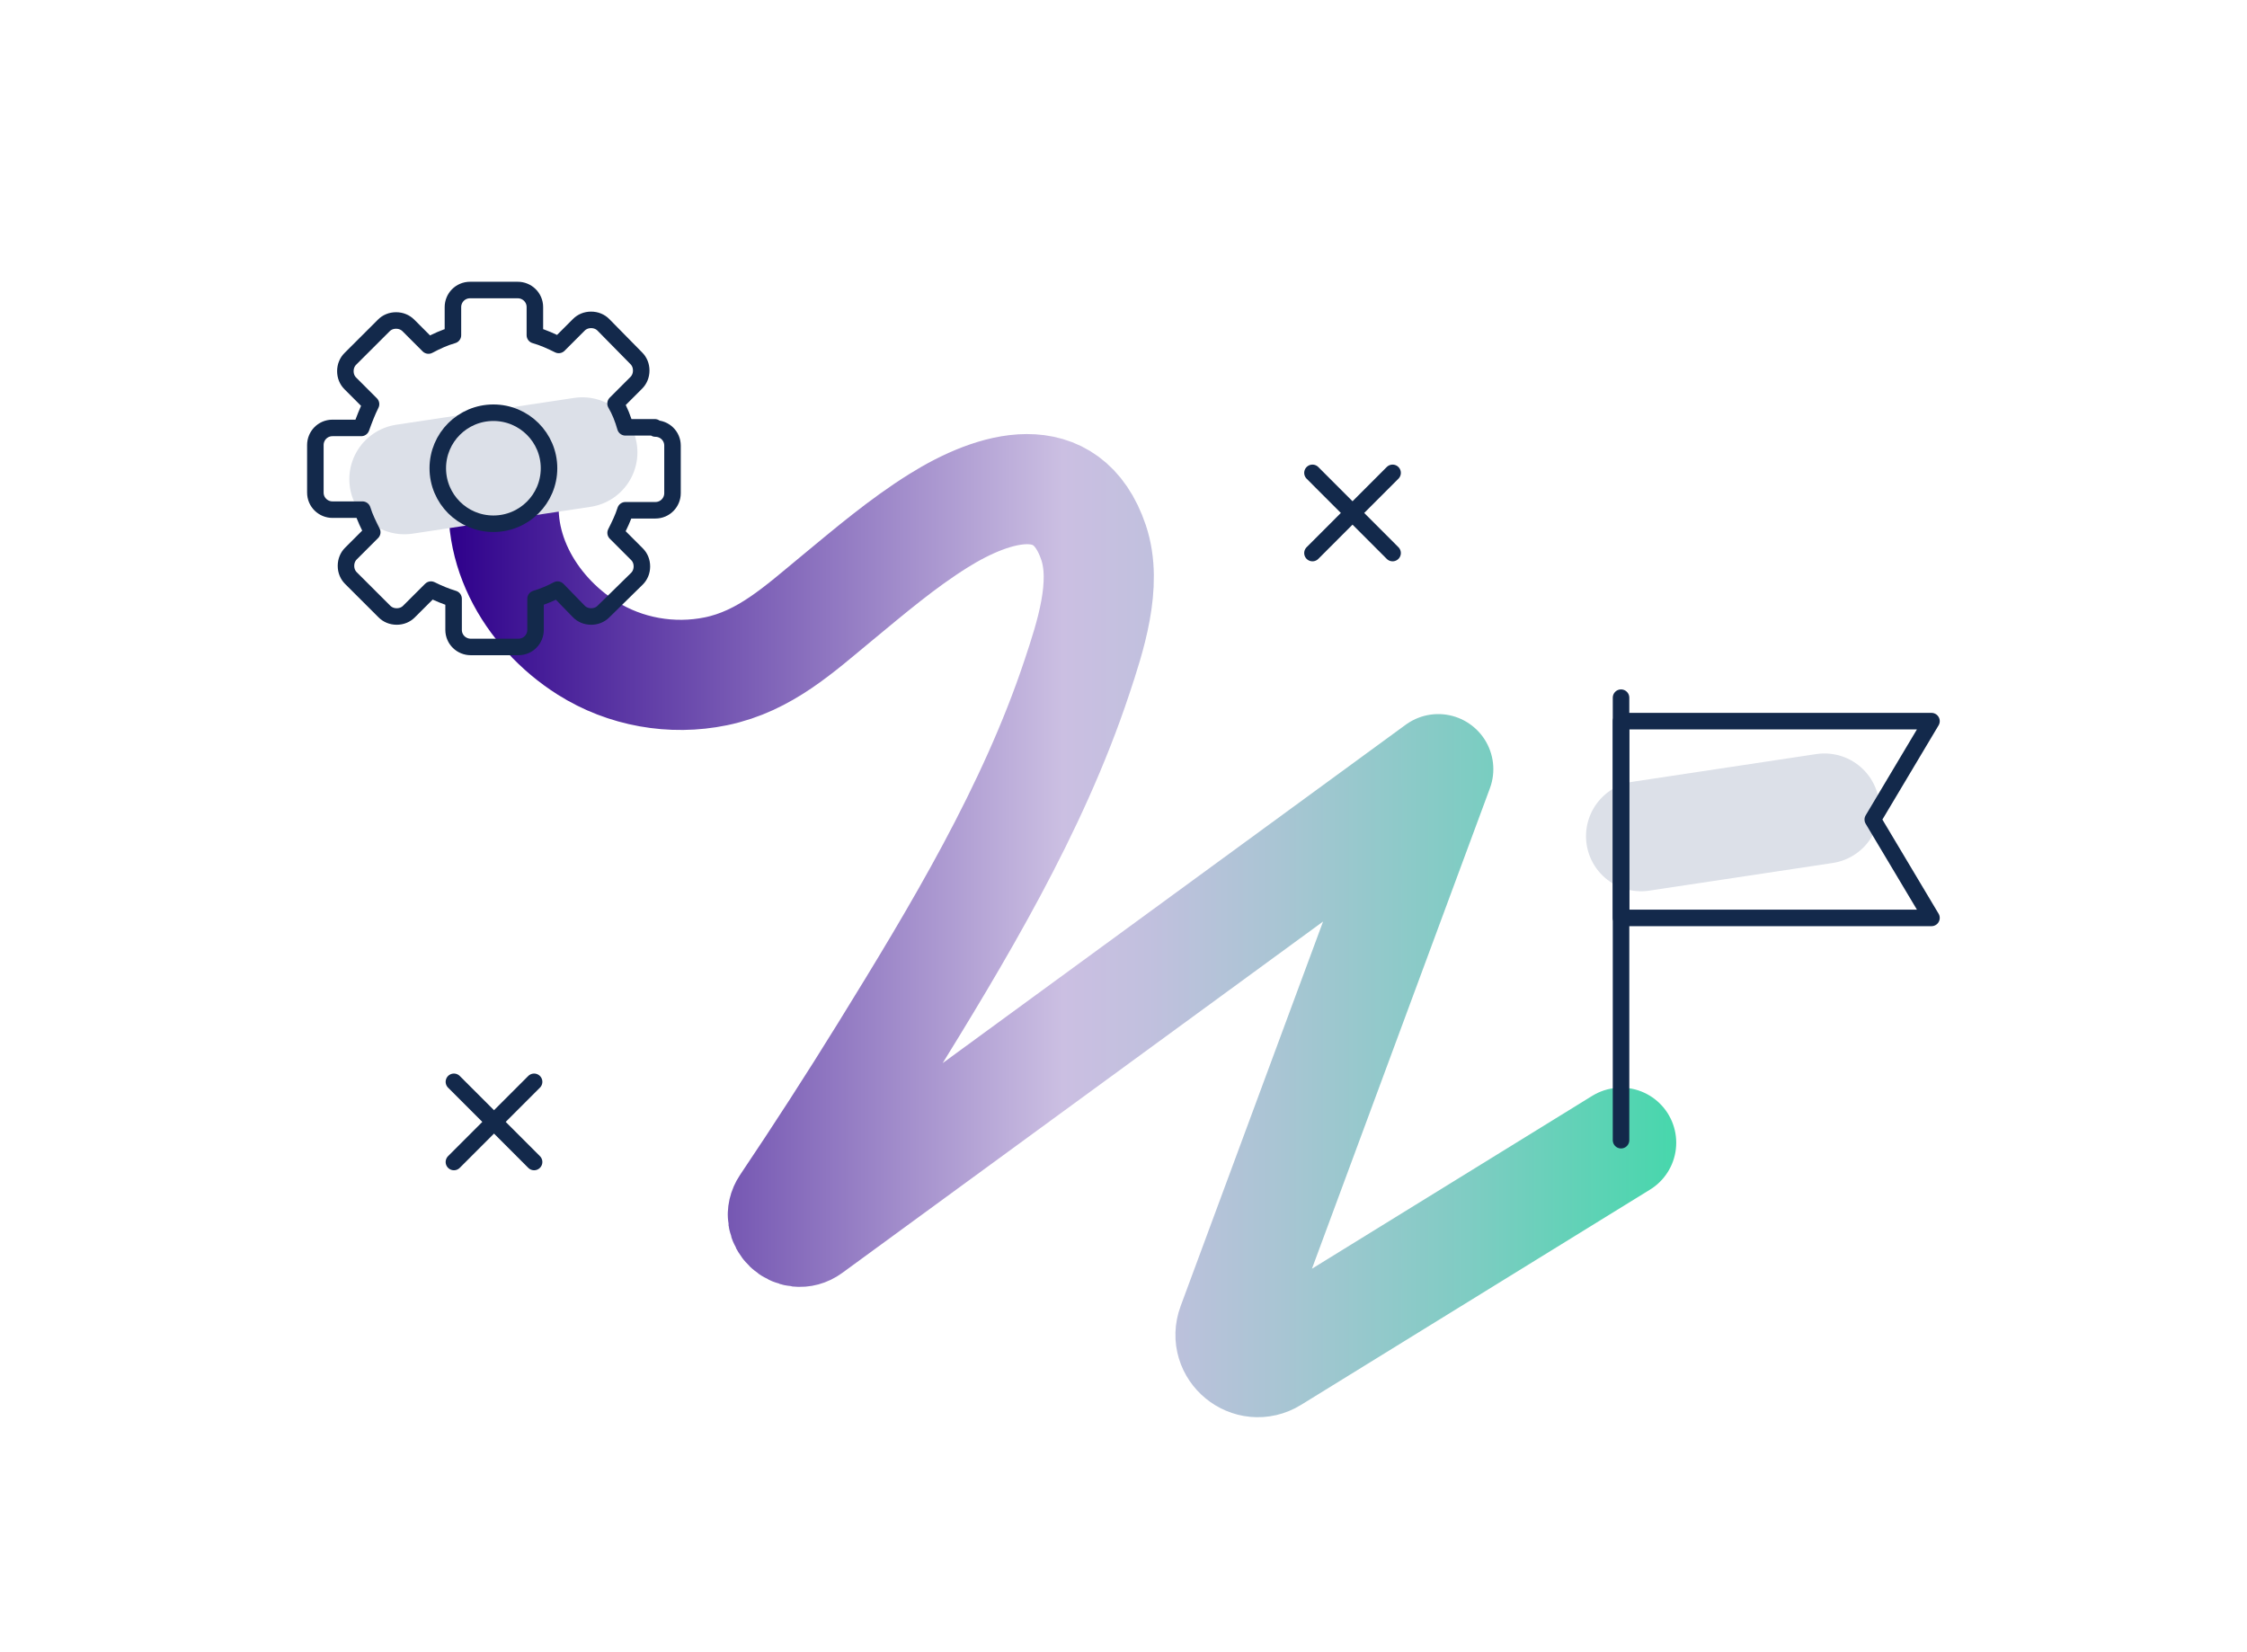
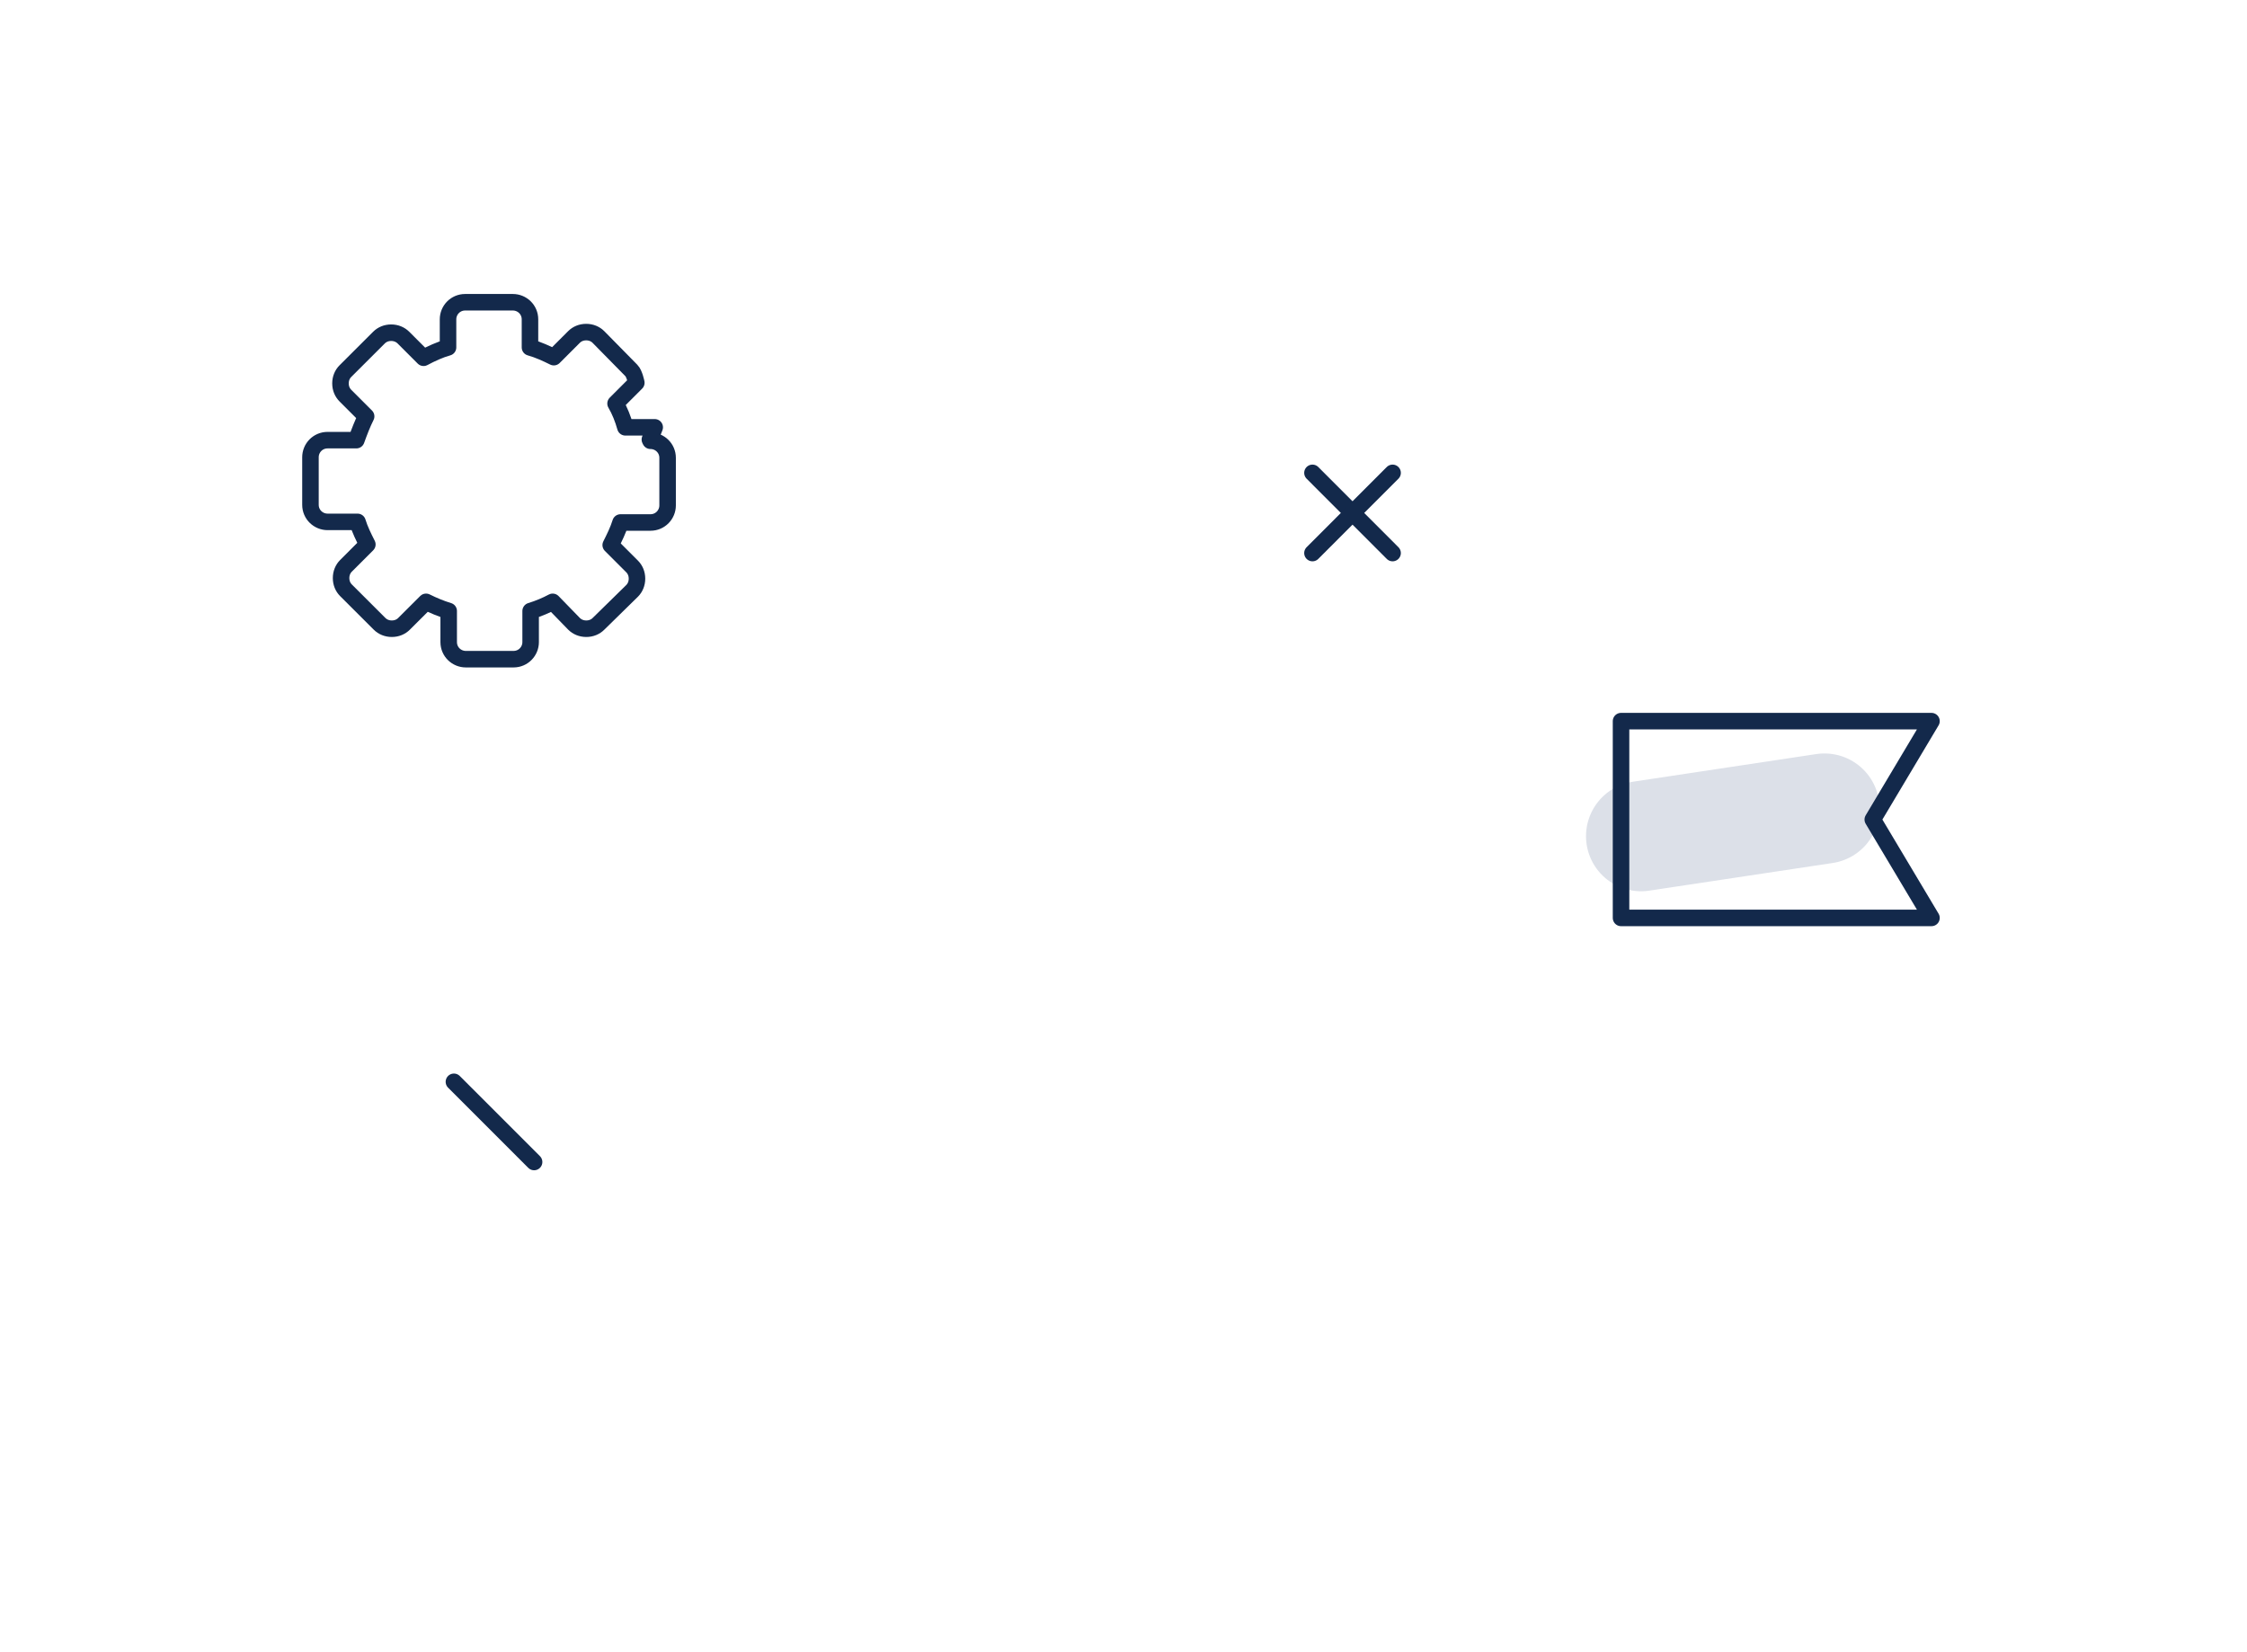
<svg xmlns="http://www.w3.org/2000/svg" id="Layer_1" version="1.1" viewBox="0 0 408 300">
  <defs>
    <style>
      .st0 {
        stroke: #13294b;
        stroke-width: 3px;
      }

      .st0, .st1, .st2 {
        fill: none;
        stroke-linecap: round;
        stroke-linejoin: round;
      }

      .st1 {
        stroke: url(#linear-gradient);
      }

      .st1, .st2 {
        stroke-width: 20px;
      }

      .st2 {
        stroke: #dce0e8;
      }
    </style>
    <linearGradient id="linear-gradient" x1="81.44" y1="166.65" x2="304.34" y2="166.65" gradientUnits="userSpaceOnUse">
      <stop offset="0" stop-color="#2e008b" />
      <stop offset=".5" stop-color="#cbbfe2" />
      <stop offset=".57" stop-color="#c1c0de" />
      <stop offset=".68" stop-color="#a8c5d3" />
      <stop offset=".83" stop-color="#7fccc3" />
      <stop offset="1" stop-color="#47d7ac" />
    </linearGradient>
  </defs>
-   <path class="st1" d="M92.25,85.96c-3.28,12.58,3.8,25.04,14.35,31.71,6.91,4.37,15.39,5.87,23.4,4.22,8.92-1.84,15.14-7.66,21.94-13.26,5.97-4.93,11.89-9.97,18.47-14.08,10.03-6.26,23.32-10.35,28.15,3.95,2.57,7.61-.62,17.22-3.02,24.44-8.02,24.14-21.64,46.66-34.94,68.19-5.79,9.37-11.77,18.62-17.91,27.76-1.91,2.84,1.59,6.18,4.35,4.16l114.11-83.39-37.4,100.97c-1.64,4.42,3.24,8.42,7.25,5.94l63.36-39.08" />
-   <line class="st2" x1="73.43" y1="87.01" x2="105.74" y2="82.14" />
  <line class="st2" x1="297.98" y1="151.83" x2="331.28" y2="146.81" />
  <g>
-     <path class="st0" d="M118.88,77.59h-5.33c-.44-1.55-1-2.99-1.78-4.32l3.77-3.77c.55-.55.89-1.33.89-2.22s-.33-1.66-.89-2.22l-5.99-6.09c-.55-.55-1.33-.89-2.22-.89s-1.66.33-2.22.89l-3.66,3.66c-1.33-.66-2.77-1.33-4.33-1.77v-5.1c0-1.77-1.44-3.1-3.11-3.1h-8.66c-1.78,0-3.11,1.44-3.11,3.1v5.1c-1.55.44-3,1.11-4.44,1.88l-3.66-3.66c-.56-.55-1.33-.89-2.22-.89s-1.66.33-2.22.89l-6.1,6.09c-.55.55-.89,1.33-.89,2.22s.33,1.66.89,2.22l3.77,3.77c-.67,1.33-1.22,2.77-1.78,4.32h-5.22c-1.78,0-3.11,1.44-3.11,3.1v8.64c0,1.77,1.44,3.1,3.11,3.1h5.44c.44,1.44,1.11,2.77,1.78,4.1l-3.88,3.88c-.55.55-.89,1.33-.89,2.22s.33,1.66.89,2.22l6.1,6.09c.55.55,1.33.89,2.22.89s1.66-.33,2.22-.89l4-3.99c1.33.66,2.66,1.22,4.11,1.66v5.65c0,1.77,1.44,3.1,3.11,3.1h8.66c1.78,0,3.11-1.44,3.11-3.1v-5.65c1.44-.44,2.77-1,4-1.66l3.88,3.99c.55.55,1.33.89,2.22.89s1.66-.33,2.22-.89l6.1-5.98c.55-.55.89-1.33.89-2.22s-.33-1.66-.89-2.22l-3.88-3.88c.67-1.33,1.33-2.66,1.78-4.1h5.44c1.78,0,3.11-1.44,3.11-3.1v-8.64c0-1.77-1.44-3.1-3.11-3.1l-.11-.22Z" />
-     <path class="st0" d="M89.59,95.1c5.58,0,10.1-4.51,10.1-10.08s-4.52-10.08-10.1-10.08-10.1,4.51-10.1,10.08,4.52,10.08,10.1,10.08Z" />
+     <path class="st0" d="M118.88,77.59h-5.33c-.44-1.55-1-2.99-1.78-4.32l3.77-3.77s-.33-1.66-.89-2.22l-5.99-6.09c-.55-.55-1.33-.89-2.22-.89s-1.66.33-2.22.89l-3.66,3.66c-1.33-.66-2.77-1.33-4.33-1.77v-5.1c0-1.77-1.44-3.1-3.11-3.1h-8.66c-1.78,0-3.11,1.44-3.11,3.1v5.1c-1.55.44-3,1.11-4.44,1.88l-3.66-3.66c-.56-.55-1.33-.89-2.22-.89s-1.66.33-2.22.89l-6.1,6.09c-.55.55-.89,1.33-.89,2.22s.33,1.66.89,2.22l3.77,3.77c-.67,1.33-1.22,2.77-1.78,4.32h-5.22c-1.78,0-3.11,1.44-3.11,3.1v8.64c0,1.77,1.44,3.1,3.11,3.1h5.44c.44,1.44,1.11,2.77,1.78,4.1l-3.88,3.88c-.55.55-.89,1.33-.89,2.22s.33,1.66.89,2.22l6.1,6.09c.55.55,1.33.89,2.22.89s1.66-.33,2.22-.89l4-3.99c1.33.66,2.66,1.22,4.11,1.66v5.65c0,1.77,1.44,3.1,3.11,3.1h8.66c1.78,0,3.11-1.44,3.11-3.1v-5.65c1.44-.44,2.77-1,4-1.66l3.88,3.99c.55.55,1.33.89,2.22.89s1.66-.33,2.22-.89l6.1-5.98c.55-.55.89-1.33.89-2.22s-.33-1.66-.89-2.22l-3.88-3.88c.67-1.33,1.33-2.66,1.78-4.1h5.44c1.78,0,3.11-1.44,3.11-3.1v-8.64c0-1.77-1.44-3.1-3.11-3.1l-.11-.22Z" />
  </g>
  <g>
-     <line class="st0" x1="294.34" y1="207.03" x2="294.34" y2="126.68" />
    <polygon class="st0" points="350.71 166.67 294.34 166.67 294.34 130.94 350.71 130.94 340.05 148.81 350.71 166.67" />
  </g>
  <g>
    <line class="st0" x1="238.31" y1="85.86" x2="252.86" y2="100.42" />
    <line class="st0" x1="252.86" y1="85.86" x2="238.31" y2="100.42" />
  </g>
  <g>
    <line class="st0" x1="82.42" y1="196.43" x2="96.98" y2="210.99" />
-     <line class="st0" x1="96.98" y1="196.43" x2="82.42" y2="210.99" />
  </g>
</svg>